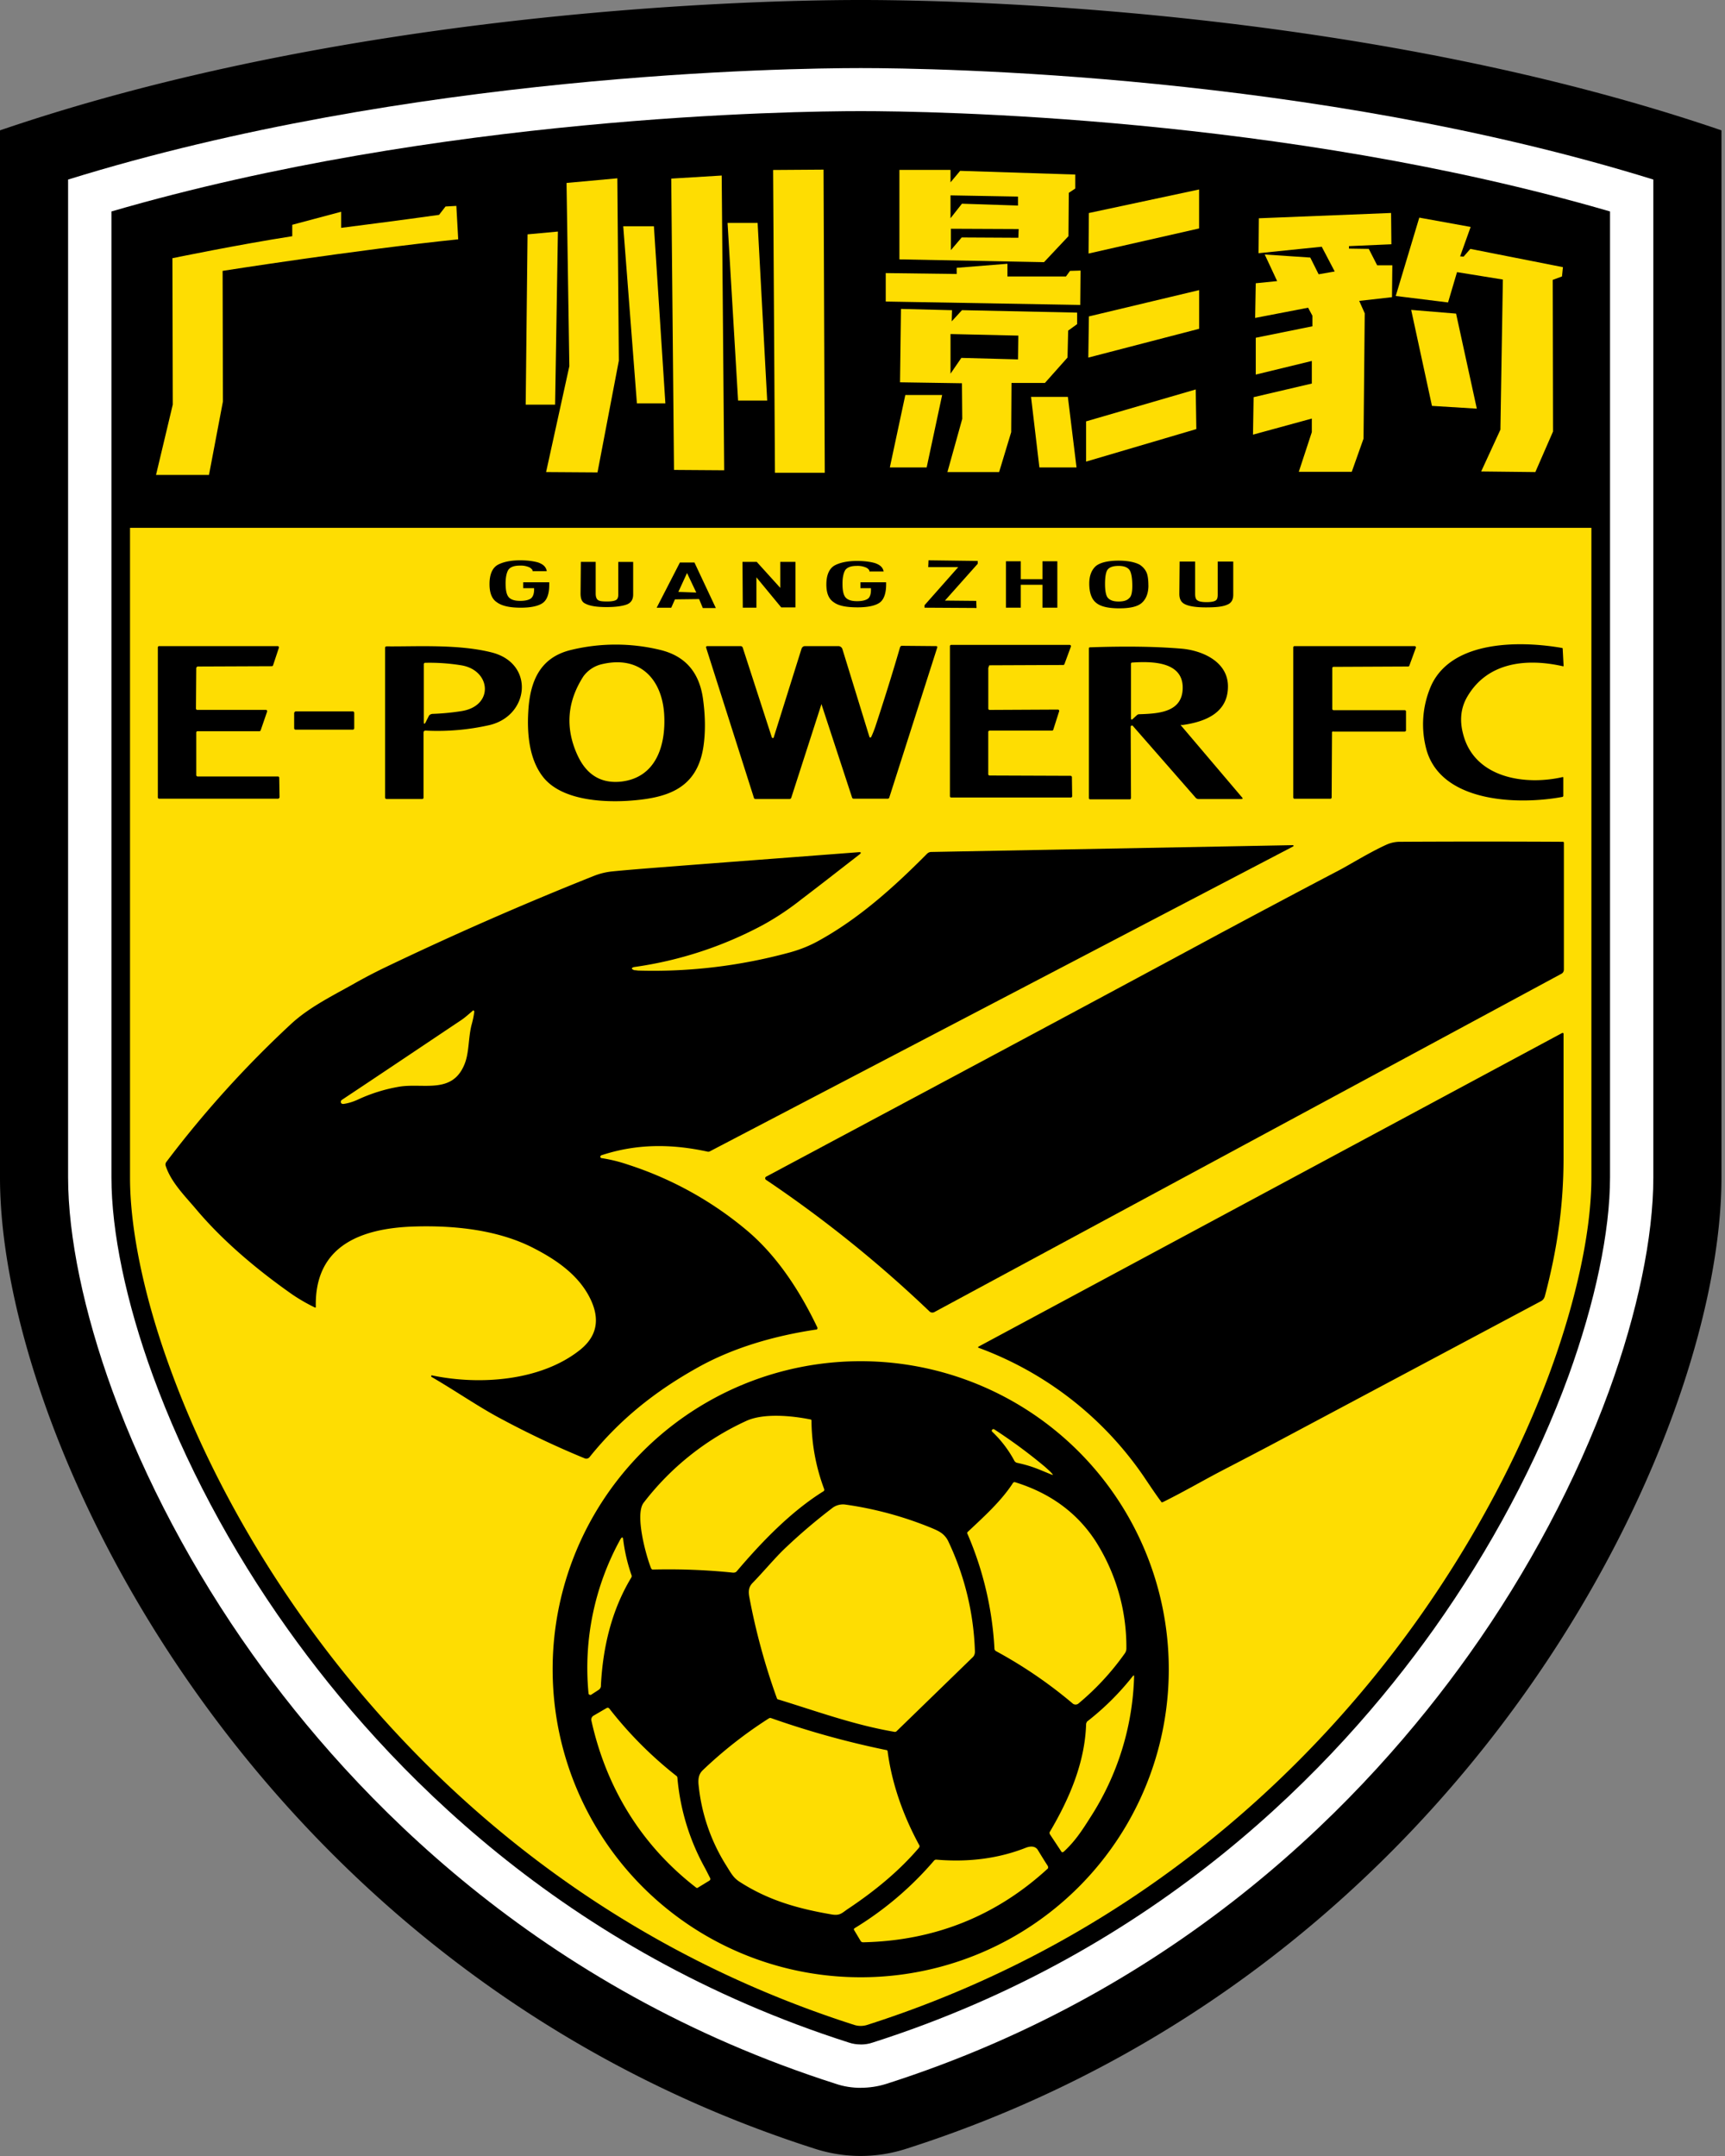
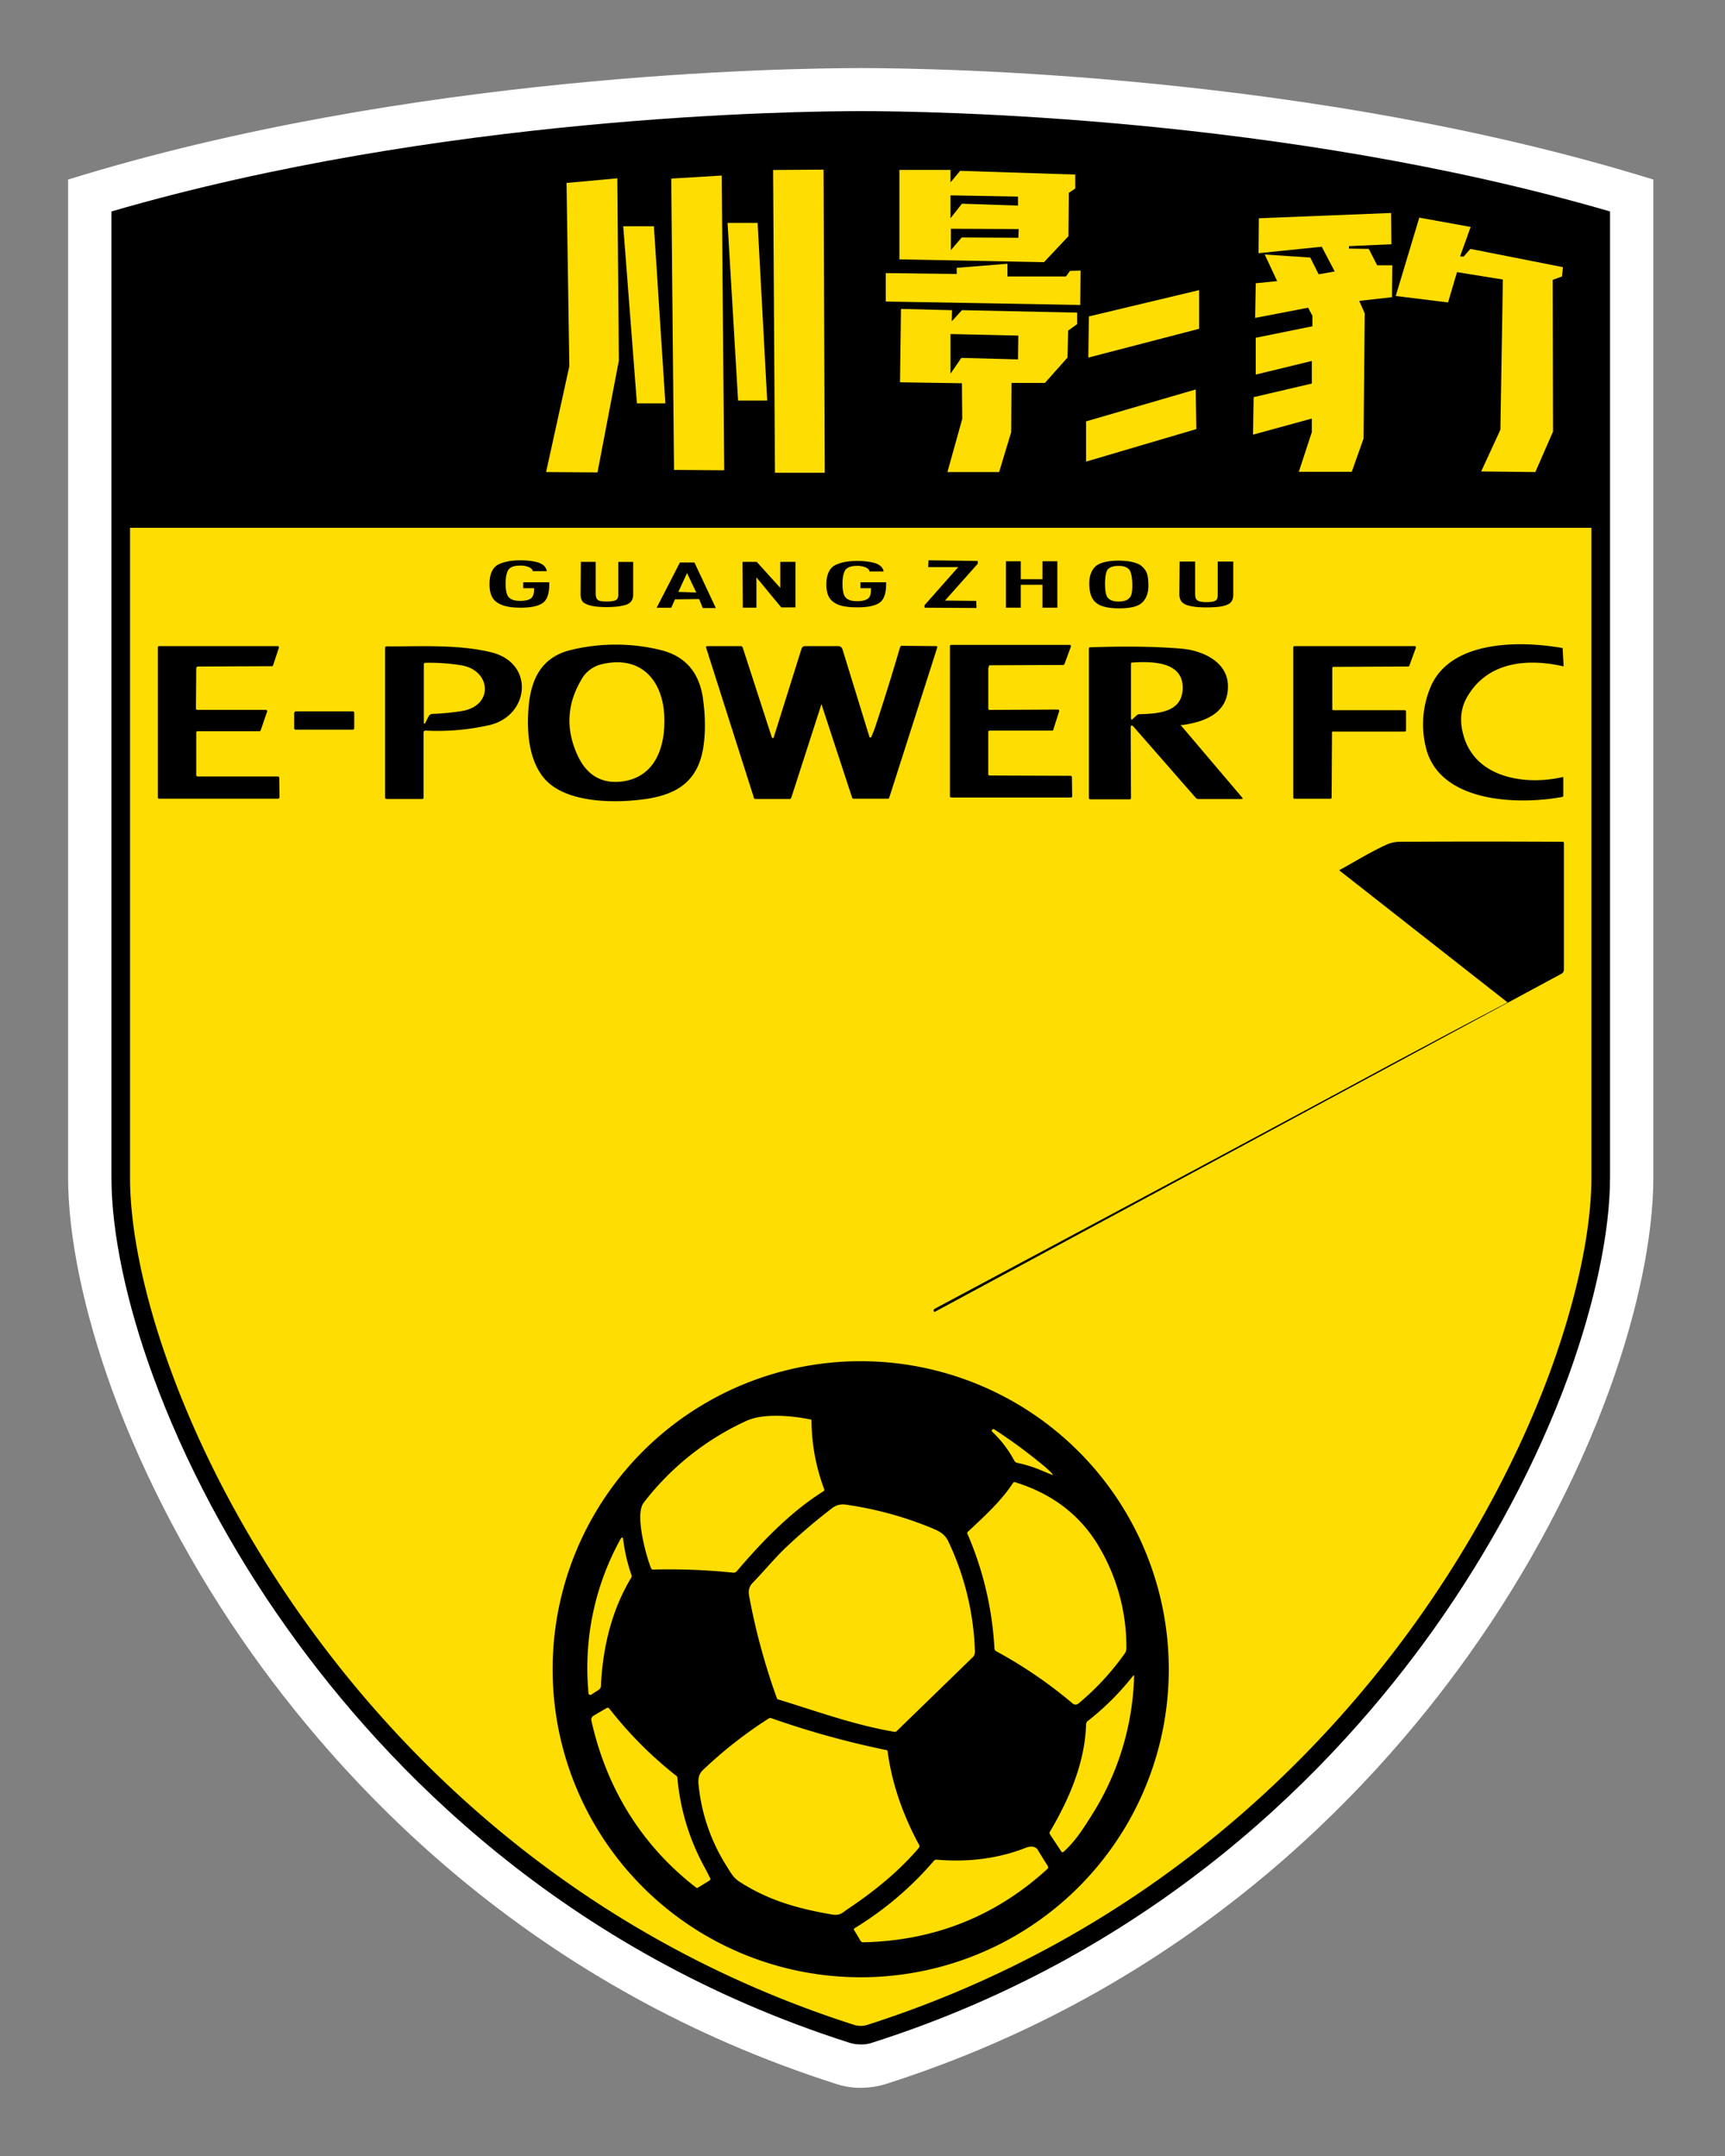
<svg xmlns="http://www.w3.org/2000/svg" width="400" height="500" fill="none">
  <rect width="100%" height="100%" fill="#808080" stroke="none" />
-   <path fill="#000" d="M199.6 0C169.36 0 79.18 3.16 0 30.23V273.1c0 60.45 58.73 183.58 188.97 225.22a34.44 34.44 0 0 0 21.18 0c130.3-41.64 189.03-164.77 189.03-225.22V30.23C320 3.16 229.82 0 199.6 0Z" />
  <path fill="#fff" d="M199.6 484.19c-1.95 0-3.96-.3-5.82-.94C124.85 461.21 82.2 416.91 58.5 383.6c-13.7-19.24-24.9-40.42-32.45-61.1-6.6-18.16-10.26-35.68-10.26-49.46V41.64c79.12-24.55 166.42-25.85 183.8-25.85 17.37 0 104.67 1.3 183.79 25.85V273.1c0 13.71-3.66 31.3-10.27 49.46-7.54 20.68-18.74 41.86-32.45 61.1-23.7 33.31-66.41 77.68-135.26 99.65-1.87.58-3.88.87-5.82.87Z" />
  <path fill="#000" d="M199.59 474.13c-.94 0-1.87-.14-2.73-.43-66.27-21.18-107.33-63.82-130.16-95.91-13.22-18.53-23.98-38.85-31.24-58.73-6.24-17.09-9.62-33.39-9.62-46.02v-224C101.8 26.92 183.51 25.77 199.6 25.77c16.08 0 97.78 1.15 173.74 23.27v224c0 12.56-3.44 28.93-9.62 46.02-7.25 19.88-18.02 40.13-31.23 58.73-22.83 32.09-63.9 74.73-130.16 95.91-.86.3-1.8.44-2.73.44Z" />
  <path fill="#FEDD02" d="M30.15 122.41v150.7c0 12.06 3.3 27.93 9.4 44.51 7.11 19.53 17.74 39.5 30.66 57.66 22.4 31.59 62.82 73.52 127.94 94.34a4.99 4.99 0 0 0 2.87 0c65.12-20.82 105.54-62.75 127.94-94.34 12.92-18.24 23.55-38.2 30.66-57.65 6.03-16.59 9.4-32.46 9.4-44.52v-150.7H30.15Z" />
-   <path fill="#000" d="M310.52 201.82c2.22-1.15 7.18-4.23 11.05-5.96a7.53 7.53 0 0 1 3.16-.64c12.57-.07 25.06-.07 37.62 0 .22 0 .29.07.29.28v29.3c0 .5-.21.86-.65 1.07l-145.3 78.4a.98.98 0 0 1-1.16-.14 286.69 286.69 0 0 0-37.9-30.51c-.22-.14-.22-.43-.15-.58l.14-.14c35.33-18.88 70.58-37.7 105.83-56.72 8.98-4.8 18.02-9.62 27.07-14.36Z" />
-   <path fill="#000" d="M147.1 225c.07 0 .29 0 .8.08 11.98.36 23.83-1.08 35.39-4.24 2.3-.65 4.45-1.5 6.53-2.66 9.26-5.1 17.3-12.27 25.13-20.17.29-.29.64-.43 1-.43l83.86-1.58c.07 0 .14.07.14.14 0 .08 0 .08-.07.15L164.62 267a.76.76 0 0 1-.58.07c-8.32-1.8-16.36-1.87-24.62.86-.14.07-.22.21-.22.43.08.07.15.21.22.21 2 .3 4.1.8 6.17 1.51a81.97 81.97 0 0 1 27.72 15.37c7.03 5.96 12.27 14.14 16.22 22.4.07.21 0 .43-.21.5h-.15c-9.55 1.44-19.17 4.16-27.57 8.9-9.76 5.46-17.94 12-24.9 20.68a.96.96 0 0 1-1.09.29 209.43 209.43 0 0 1-19.45-9.2c-5.03-2.65-10.63-6.53-16.08-9.69-.08-.07-.15-.21-.08-.28.08-.07.15-.15.22-.07 11.06 2.3 25.2 1.29 34.25-5.9 3.87-3.08 4.73-6.96 2.5-11.7-2.65-5.6-7.89-9.18-13.2-11.91-8.19-4.24-18.31-5.31-27.64-5.03-12.07.36-23.2 4.24-22.9 18.6 0 .21-.08.28-.3.14a41.55 41.55 0 0 1-5.1-2.94c-7.89-5.53-15.93-12.2-22.25-19.68-2.58-3.08-5.96-6.38-7.18-10.26a1 1 0 0 1 .15-.8 245.54 245.54 0 0 1 29-32.08c4.45-4.1 10.27-6.83 15.51-9.84 2.23-1.22 4.3-2.3 6.25-3.23a781.18 781.18 0 0 1 48.31-21.18c1.44-.58 2.88-.93 4.38-1.08 2.8-.28 5.53-.5 8.26-.72 16.44-1.29 32.74-2.5 48.75-3.73.72-.07.79.14.21.58-4.45 3.44-8.83 6.89-13.28 10.26a63.92 63.92 0 0 1-8.9 5.96 89.3 89.3 0 0 1-30.08 9.84c-.58.21-.65.43.14.72Zm-39.49 22.05c1.22-2.73.94-6.25 1.73-9.34.28-1 .5-2 .64-3.08 0-.15-.07-.22-.21-.3-.07 0-.15 0-.15.08-.93.79-1.8 1.58-2.65 2.15-9.12 6.1-18.31 12.28-27.72 18.53-.21.14-.28.5-.14.72.07.14.29.21.5.21 1.08-.14 2.3-.5 3.52-1.08a37.72 37.72 0 0 1 9.55-2.94c5.53-.86 12.06 1.72 14.93-4.95ZM265.35 342.61a79.78 79.78 0 0 0-38.34-30.01c-.28-.07-.28-.22 0-.36l135.2-72.66c.14-.07.28 0 .35.08v28.86c0 11.2-1.5 21.32-4.3 31.95-.15.64-.5 1.07-.94 1.29l-62.25 33.17c-1.5.79-5.17 2.73-10.84 5.67-4.88 2.51-9.62 5.31-14.57 7.75-.22.08-.36.08-.43-.14-.72-.93-2.01-2.8-3.88-5.6Z" />
+   <path fill="#000" d="M310.52 201.82c2.22-1.15 7.18-4.23 11.05-5.96a7.53 7.53 0 0 1 3.16-.64c12.57-.07 25.06-.07 37.62 0 .22 0 .29.07.29.28v29.3c0 .5-.21.86-.65 1.07l-145.3 78.4c-.22-.14-.22-.43-.15-.58l.14-.14c35.33-18.88 70.58-37.7 105.83-56.72 8.98-4.8 18.02-9.62 27.07-14.36Z" />
  <path fill="#000" d="M271.02 387.12a71.4 71.4 0 0 1-71.43 71.43 71.4 71.4 0 0 1-71.44-71.43 71.4 71.4 0 0 1 71.44-71.44 71.44 71.44 0 0 1 71.43 71.44Zm-98-57.58a63.09 63.09 0 0 0-23.76 18.95c-2.09 2.66.5 12.2 1.72 15.22.07.14.22.29.36.29 6.24-.15 12.42.07 18.66.72.36 0 .65-.08.87-.36 5.74-6.75 12.49-13.79 20.1-18.53.14-.07.22-.28.14-.5a46.01 46.01 0 0 1-2.94-15.87c0-.14-.07-.28-.29-.28-4.23-.86-10.84-1.51-14.86.36Zm62.75 9.69c3.73.79 5.31 1.65 8.04 2.73.36.14.43.07.14-.22-.35-.43-.93-.93-1.65-1.58a121.58 121.58 0 0 0-11.77-8.69.38.38 0 0 0-.5.15c-.08.14-.08.28.07.43a26.72 26.72 0 0 1 5.17 6.82c.14.14.28.29.5.36Zm18.67 18.8c-4.31-6.95-10.7-11.7-19.03-14.28-.22-.07-.36 0-.5.14-2.73 4.24-6.82 7.9-10.48 11.35-.15.14-.22.29-.08.5a77.6 77.6 0 0 1 6.25 26.64c0 .21.14.36.29.5a104.85 104.85 0 0 1 17.87 12.2c.36.3.94.3 1.3 0a60.52 60.52 0 0 0 10.7-11.55c.28-.36.43-.8.43-1.22a45.65 45.65 0 0 0-6.75-24.27Zm-38.2-3.58a83.02 83.02 0 0 0-20.25-5.53 4.11 4.11 0 0 0-3.15.93 132.74 132.74 0 0 0-10.7 9.12c-2.37 2.23-5.03 5.46-7.61 8.11-.94.94-1 1.94-.8 3.16a151 151 0 0 0 6.4 23.55c.07.22.21.36.43.36 8.9 2.73 17.52 5.89 26.78 7.47.21.07.43 0 .57-.14l17.66-17.16c.36-.36.5-.8.5-1.3a64.15 64.15 0 0 0-6.24-25.7c-.86-1.65-2.08-2.22-3.59-2.87Zm-76.9 36.47c.44-8.83 2.45-17.44 7.04-25.06.08-.14.15-.35.08-.5a39.54 39.54 0 0 1-1.94-8.25c-.07-.72-.29-.72-.65-.15a61.82 61.82 0 0 0-7.4 35.76c0 .21.22.35.44.35.07 0 .14 0 .21-.07l1.65-1.07c.36-.22.58-.58.58-1Zm112.51 8.97c-.29 8.98-3.95 17.38-8.4 24.92-.14.21-.07.36 0 .57l2.66 4.02c.07.15.28.22.43.08h.07c2.58-2.37 4.16-4.74 6.25-8.05a63.4 63.4 0 0 0 10.12-32.6c0-.35-.07-.35-.29-.13a61.56 61.56 0 0 1-10.62 10.55c-.15.29-.22.43-.22.64Zm-88.38 33.32a52.45 52.45 0 0 1-6.39-20.9.6.6 0 0 0-.29-.5 90.98 90.98 0 0 1-15.5-15.58c-.15-.21-.43-.21-.58-.14l-3.09 1.8c-.35.21-.57.64-.5 1.07 3.45 15.65 11.63 29 24.27 38.77.14.14.36.14.5 0l2.59-1.58c.21-.14.28-.28.21-.57-.43-.8-.79-1.58-1.22-2.37Zm49.68-5.31c-3.66-6.75-6.31-14.08-7.32-21.69 0-.21-.14-.36-.36-.36a203.47 203.47 0 0 1-26.63-7.39c-.22-.07-.36-.07-.58.07a99.74 99.74 0 0 0-15.36 12.06c-.86.87-1 1.87-.94 3.02a43 43 0 0 0 6.54 19.17c1.15 1.86 1.65 2.8 3.16 3.73 6.53 4.17 13.2 6.1 21.18 7.47 2.08.36 2.44-.43 4.02-1.44 6.53-4.38 11.91-8.97 16.15-13.93.22-.28.29-.5.14-.71Zm24.84.57c-6.31 2.51-13.28 3.45-20.89 2.8a.65.65 0 0 0-.5.22 76.76 76.76 0 0 1-18.38 15.65c-.22.14-.29.28-.14.5l1.5 2.51c.15.22.36.29.58.29 16.44-.36 30.73-6.03 42.72-17.02.21-.14.21-.43.07-.71-.8-1.22-1.58-2.52-2.37-3.8-.5-.66-1.36-.87-2.59-.44ZM122.49 165.2c.36-7.1 2.65-12.78 10.05-14.5a43.81 43.81 0 0 1 20.46 0c5.74 1.36 9.05 5.02 9.98 11.12.57 4.03.65 7.76.14 11.28-1.5 10.12-8.83 12.06-17.66 12.63-6.25.36-15.3-.28-19.46-5.45-3.23-4.03-3.8-9.91-3.51-15.08Zm11.34 9.76c2.08 4.67 5.46 6.75 10.05 6.32 8.33-.86 10.56-8.54 10.13-15.65-.5-8.04-5.53-13.64-14.3-11.63a7.37 7.37 0 0 0-4.44 2.87c-3.74 5.82-4.24 11.85-1.44 18.1ZM331.92 158.88c4.95-10.55 20.89-10.26 30.3-8.61.06 0 .14.07.14.14l.21 3.95c0 .14-.07.22-.21.14-8.26-1.86-17.24-1-21.97 6.82-1.65 2.66-2.01 5.68-1.08 9.05 2.66 10.05 14.29 11.85 23.05 9.84.07 0 .14 0 .14.14v4.24c0 .07-.07.14-.14.21-9.91 1.87-27.86 1.5-31.52-10.7a22.34 22.34 0 0 1 1.08-15.22ZM45.51 154.93l-.07 9.4c0 .15.14.3.29.3h15.94a.3.3 0 0 1 .28.28v.08l-1.5 4.37c-.08.15-.15.22-.3.22H45.8a.3.3 0 0 0-.29.29v9.9c0 .15.15.3.29.3h18.67a.3.3 0 0 1 .28.28l.07 4.52c0 .15-.14.29-.28.36H36.9a.3.3 0 0 1-.3-.29v-34.82a.3.3 0 0 1 .3-.28h27.5a.3.3 0 0 1 .28.28v.07l-1.36 4.1c-.07.14-.15.21-.29.21l-17.23.07c-.14.08-.29.22-.29.36Z" />
  <path fill="#000" d="M98.78 169.43c-.43 0-.57.15-.57.58v14.93c0 .29-.15.36-.36.36h-8.19c-.21 0-.36-.15-.36-.36v-34.68c0-.28.15-.36.44-.36 6.6.07 16.65-.57 24.4 1.44 9.84 2.58 8.62 14.57-.57 16.8a54.31 54.31 0 0 1-14.79 1.3Zm.65-3.37c.14-.29.43-.43.79-.5a54.8 54.8 0 0 0 6.82-.65c7.6-1.22 6.82-9.55-.15-10.63a45.6 45.6 0 0 0-8.25-.57c-.29 0-.36.14-.36.43v13.21c0 .65.14.65.43.14l.72-1.43ZM190.4 163.55l-6.9 21.4c-.07.21-.21.35-.43.35h-7.9c-.14 0-.35-.14-.35-.28l-11.06-34.75c-.07-.29 0-.43.29-.43h7.68c.22 0 .43.14.5.36l6.75 20.82c0 .07.14.14.29.14.07 0 .14-.07.14-.14l6.46-20.6c.15-.37.43-.58.8-.58h7.75a1 1 0 0 1 .93.72l6.25 20.31c.07.15.14.22.28.15.08 0 .15-.08.15-.15.36-.72.64-1.5.93-2.3 2.01-6.1 3.95-12.27 5.74-18.44.08-.22.22-.36.44-.36l7.9.07c.28 0 .35.14.28.36l-11.13 34.82a.4.4 0 0 1-.36.21h-7.82c-.22 0-.36-.07-.43-.28l-7.04-21.47c0-.22-.07-.22-.14.07ZM229.17 154.94v9.4c0 .15.14.3.29.3l15.86-.08a.3.3 0 0 1 .29.29v.07l-1.37 4.3c-.07.15-.14.22-.28.22h-14.5c-.15 0-.3.15-.3.29v9.84c0 .14.15.28.3.28l18.8.07c.15 0 .3.15.3.3l.06 4.44c0 .15-.14.29-.28.29h-27.79a.3.3 0 0 1-.28-.29v-34.82a.3.3 0 0 1 .28-.28h27.5c.14 0 .29.14.29.28v.07l-1.51 4.1c-.07.14-.14.21-.29.21l-17.16.07c-.07.36-.21.5-.21.65ZM273.9 168.3l14.07 16.58c.28.28.21.43-.22.43h-9.83a.91.91 0 0 1-.65-.29l-14.57-16.66c-.08-.14-.3-.14-.44 0-.07.08-.07.15-.07.22l.07 16.44c0 .29-.14.36-.36.36h-9.04c-.29 0-.36-.14-.36-.36v-34.6c0-.22.07-.3.29-.3 7.97-.28 15-.2 21.03.3 4.74.36 10.77 2.87 10.92 8.54.14 6.39-5.32 8.47-10.63 9.19-.29-.14-.36 0-.22.14Zm.35-8.84c0-6.1-7.25-6.1-11.7-5.81-.21 0-.29.14-.29.28v12.57c0 .43.15.5.44.21l.93-.86a.81.81 0 0 1 .57-.21c4.45-.15 10.05-.43 10.05-6.18ZM308.87 169.87l-.08 15.07a.3.3 0 0 1-.28.3h-8.33a.3.3 0 0 1-.29-.3v-34.82a.3.3 0 0 1 .29-.28h27.85c.15 0 .3.14.3.28v.07l-1.52 4.17c-.07.14-.14.21-.28.21l-17.3.08a.3.3 0 0 0-.3.28v9.48c0 .14.15.29.3.29h16.5a.3.3 0 0 1 .3.29v4.37a.3.3 0 0 1-.3.3h-16.5c-.22-.08-.37.06-.37.2ZM68.57 164.98h13.21c.22 0 .36.15.36.36v3.52c0 .22-.14.36-.36.36H68.57c-.22 0-.36-.14-.36-.36v-3.52c.07-.21.22-.36.36-.36ZM134.69 130.3h3.44v7.33c0 .72.15 1.22.5 1.5.37.3 1.09.36 2.16.36 1.08 0 1.72-.14 2.08-.35.36-.22.5-.65.5-1.3v-7.53h3.45v7.53c0 1.15-.43 1.87-1.36 2.3-1.08.43-2.73.65-4.81.65-2.44 0-4.02-.29-5.03-.86-.72-.36-1-1.15-1-2.3l.07-7.32ZM157.66 130.45h3.37l4.96 10.56h-3.02l-.86-2.08-5.6.07-.86 1.94h-3.38l5.39-10.49Zm3.8 6.97-2.15-4.53-2.01 4.38 4.16.15ZM172.17 130.3h3.3l5.46 6.03v-6.03h3.52v10.56h-3.3l-5.75-6.97v7.04h-3.16l-.07-10.63ZM205.48 134.97v.57c0 2.01-.5 3.45-1.43 4.17-.94.71-2.66 1.14-5.17 1.14-2.66 0-4.45-.35-5.6-1.22-1.15-.78-1.66-2.15-1.66-4.09 0-2.15.65-3.66 1.87-4.38 1.15-.64 2.87-1.07 5.24-1.07 1.8 0 3.16.21 4.17.5 1 .36 1.8.86 2 1.94h-3.3c0-.29-.07-.36-.21-.5a1.69 1.69 0 0 0-.65-.44 4.92 4.92 0 0 0-2.08-.35c-1.22 0-2.08.28-2.58.86-.43.57-.72 1.72-.72 3.23 0 1.58.21 2.65.72 3.23.5.57 1.36.86 2.65.86 1.22 0 2.01-.22 2.52-.57.5-.36.71-1.15.71-2.01v-.44h-2.44v-1.36h5.96v-.07ZM127.36 135.04v.58c0 2.08-.5 3.44-1.43 4.16-.94.72-2.66 1.15-5.17 1.15-2.66 0-4.45-.43-5.6-1.3-1.15-.78-1.65-2.22-1.65-4.16 0-2.22.64-3.73 1.86-4.45 1.15-.64 2.88-1.08 5.25-1.08 1.79 0 3.16.22 4.16.5 1 .37 1.8.87 2.01 2.02h-3.3c0-.29-.07-.36-.22-.5a1.7 1.7 0 0 0-.64-.44 4.92 4.92 0 0 0-2.09-.35c-1.22 0-2.08.28-2.58.86-.43.57-.72 1.72-.72 3.23 0 1.58.22 2.66.72 3.23.5.57 1.36.86 2.66.86 1.22 0 2-.22 2.5-.57.51-.44.73-1.15.73-2.09v-.28h-2.52v-1.37h6.03ZM226.72 130.09v.65l-7.6 8.54 7.25.07.07 1.65-12.06-.07v-.57l7.82-8.84h-6.96l.07-1.58 11.41.15ZM233.26 130.16h3.44v4.17h5.03v-4.17h3.45v10.77h-3.45v-5.31h-5.03v5.31h-3.44v-10.77ZM266.3 135.77c0 1.86-.58 3.23-1.59 4.09-1 .86-2.8 1.22-5.17 1.22-2.58 0-4.38-.43-5.38-1.3-1-.78-1.58-2.29-1.58-4.44 0-1.87.57-3.23 1.58-4.1 1-.79 2.8-1.22 5.24-1.22 2.15 0 3.8.36 4.88.94.65.43 1.22 1 1.58 1.8.29.64.43 1.72.43 3Zm-3.74.14c0-1.87-.22-3.09-.65-3.73-.43-.58-1.22-.94-2.51-.94-1.3 0-2.08.3-2.51.8-.44.5-.65 1.72-.65 3.37 0 1.58.21 2.73.65 3.23.5.57 1.29.86 2.5.86 1.23 0 2.02-.29 2.45-.79.5-.36.72-1.36.72-2.8ZM273.54 130.23h3.59v7.47c0 .72.14 1.3.5 1.5.36.3 1.08.44 2.16.44 1.07 0 1.72-.14 2.08-.36.36-.22.5-.65.5-1.36v-7.69h3.6v7.69c0 1.15-.44 1.94-1.37 2.3-1.08.5-2.73.64-4.96.64-2.44 0-4.16-.29-5.1-.86-.71-.43-1.07-1.15-1.07-2.3l.07-7.47Z" />
  <path fill="#FEDD02" d="m252.5 73.38 25.56-6.1v8.97l-25.7 6.68.14-9.55ZM251.85 97.72l25.42-7.4.14 9.19-25.56 7.54v-9.33ZM312.8 57.65l4.6.07 1.94 3.8h3.52l-.08 7.4-7.6.86 1.28 2.88-.28 29.07-2.73 7.69h-12.28l3.02-9.2v-3.15l-13.64 3.73.14-8.69 13.5-3.16v-5.24l-13 3.16v-8.54l13.14-2.66v-2.44l-1-1.87-12.28 2.37.14-8.04 4.96-.5-2.88-6.17 10.56.71 1.94 3.88 3.73-.65-3.01-5.74-14.65 1.5.07-8.1 30.66-1.23.07 7.26-9.84.43v.57ZM340.95 57.72l21.47 4.24-.22 2.15-2.15.8.07 35.17-4.1 9.4-12.56-.14 4.46-9.69.57-34.82-10.63-1.72-2.08 7.03-12.13-1.5 5.46-18.17 11.91 2.16-2.44 6.82.8.07 1.57-1.8Z" />
-   <path fill="#FEDD02" d="m327.23 71.87 10.41.86 4.81 22.04-10.4-.64-4.82-22.26ZM39.98 59.88s15.3-3.16 27.79-5.1v-2.65l11.34-3.02v3.73s14.15-1.8 22.7-3.01l1.5-1.94 2.51-.14.43 7.75c-23.62 2.44-54.63 7.32-54.63 7.32l.07 30.3-3.23 17.02H36.18l3.88-16.3-.08-33.96ZM122.33 54.35l7.04-.65-.65 40.14h-6.82l.43-39.5Z" />
  <path fill="#FEDD02" d="m126.63 109.48 5.39-24.55-.65-42.5 11.78-1.08.35 42.29-4.95 25.92-11.92-.08ZM144.52 52.48h7.11l2.66 41.07h-6.6l-3.17-41.07ZM155.65 41.42l11.7-.71.58 68.35-11.64-.08-.64-67.56ZM168.71 51.7h6.97l2.22 41.2h-6.75l-2.44-41.2ZM179.27 39.42l11.7-.08.28 70.3H179.7l-.43-70.22ZM222.63 39.63l-2.22 2.66V39.4h-11.85v20.75l33.53.65 5.67-6.03.08-10.05 1.5-1v-3.24l-26.7-.86Zm13.43 5.96v2.08l-13-.43-2.65 3.37v-5.3l15.65.28Zm.07 9.55L223 55.07 220.5 58v-4.95l15.71.07-.07 2ZM233.61 64.12h13.57l.94-1.3 2.44-.07-.07 7.97-45.1-.79v-6.6l16.45.21v-1.43l11.77-.94v2.95ZM223.06 71.94l-2.37 2.58.07-2.58-11.84-.3-.22 17.02 14.36.22.07 8.26-3.44 12.34h11.99l2.8-9.26.07-11.41h7.75l5.24-5.89.15-6.25 2.08-1.5V72.5l-26.7-.57Zm13 11.41L222.92 83l-2.51 3.66v-9.19l15.72.36-.07 5.53Z" />
-   <path fill="#FEDD02" d="M209.93 91.6h8.54l-3.59 16.8h-8.54l3.59-16.8ZM239.08 92.04h8.54l2.01 16.37h-8.61l-1.94-16.37ZM252.5 49.4l25.55-5.46v9.04l-25.63 5.82.07-9.4Z" />
</svg>